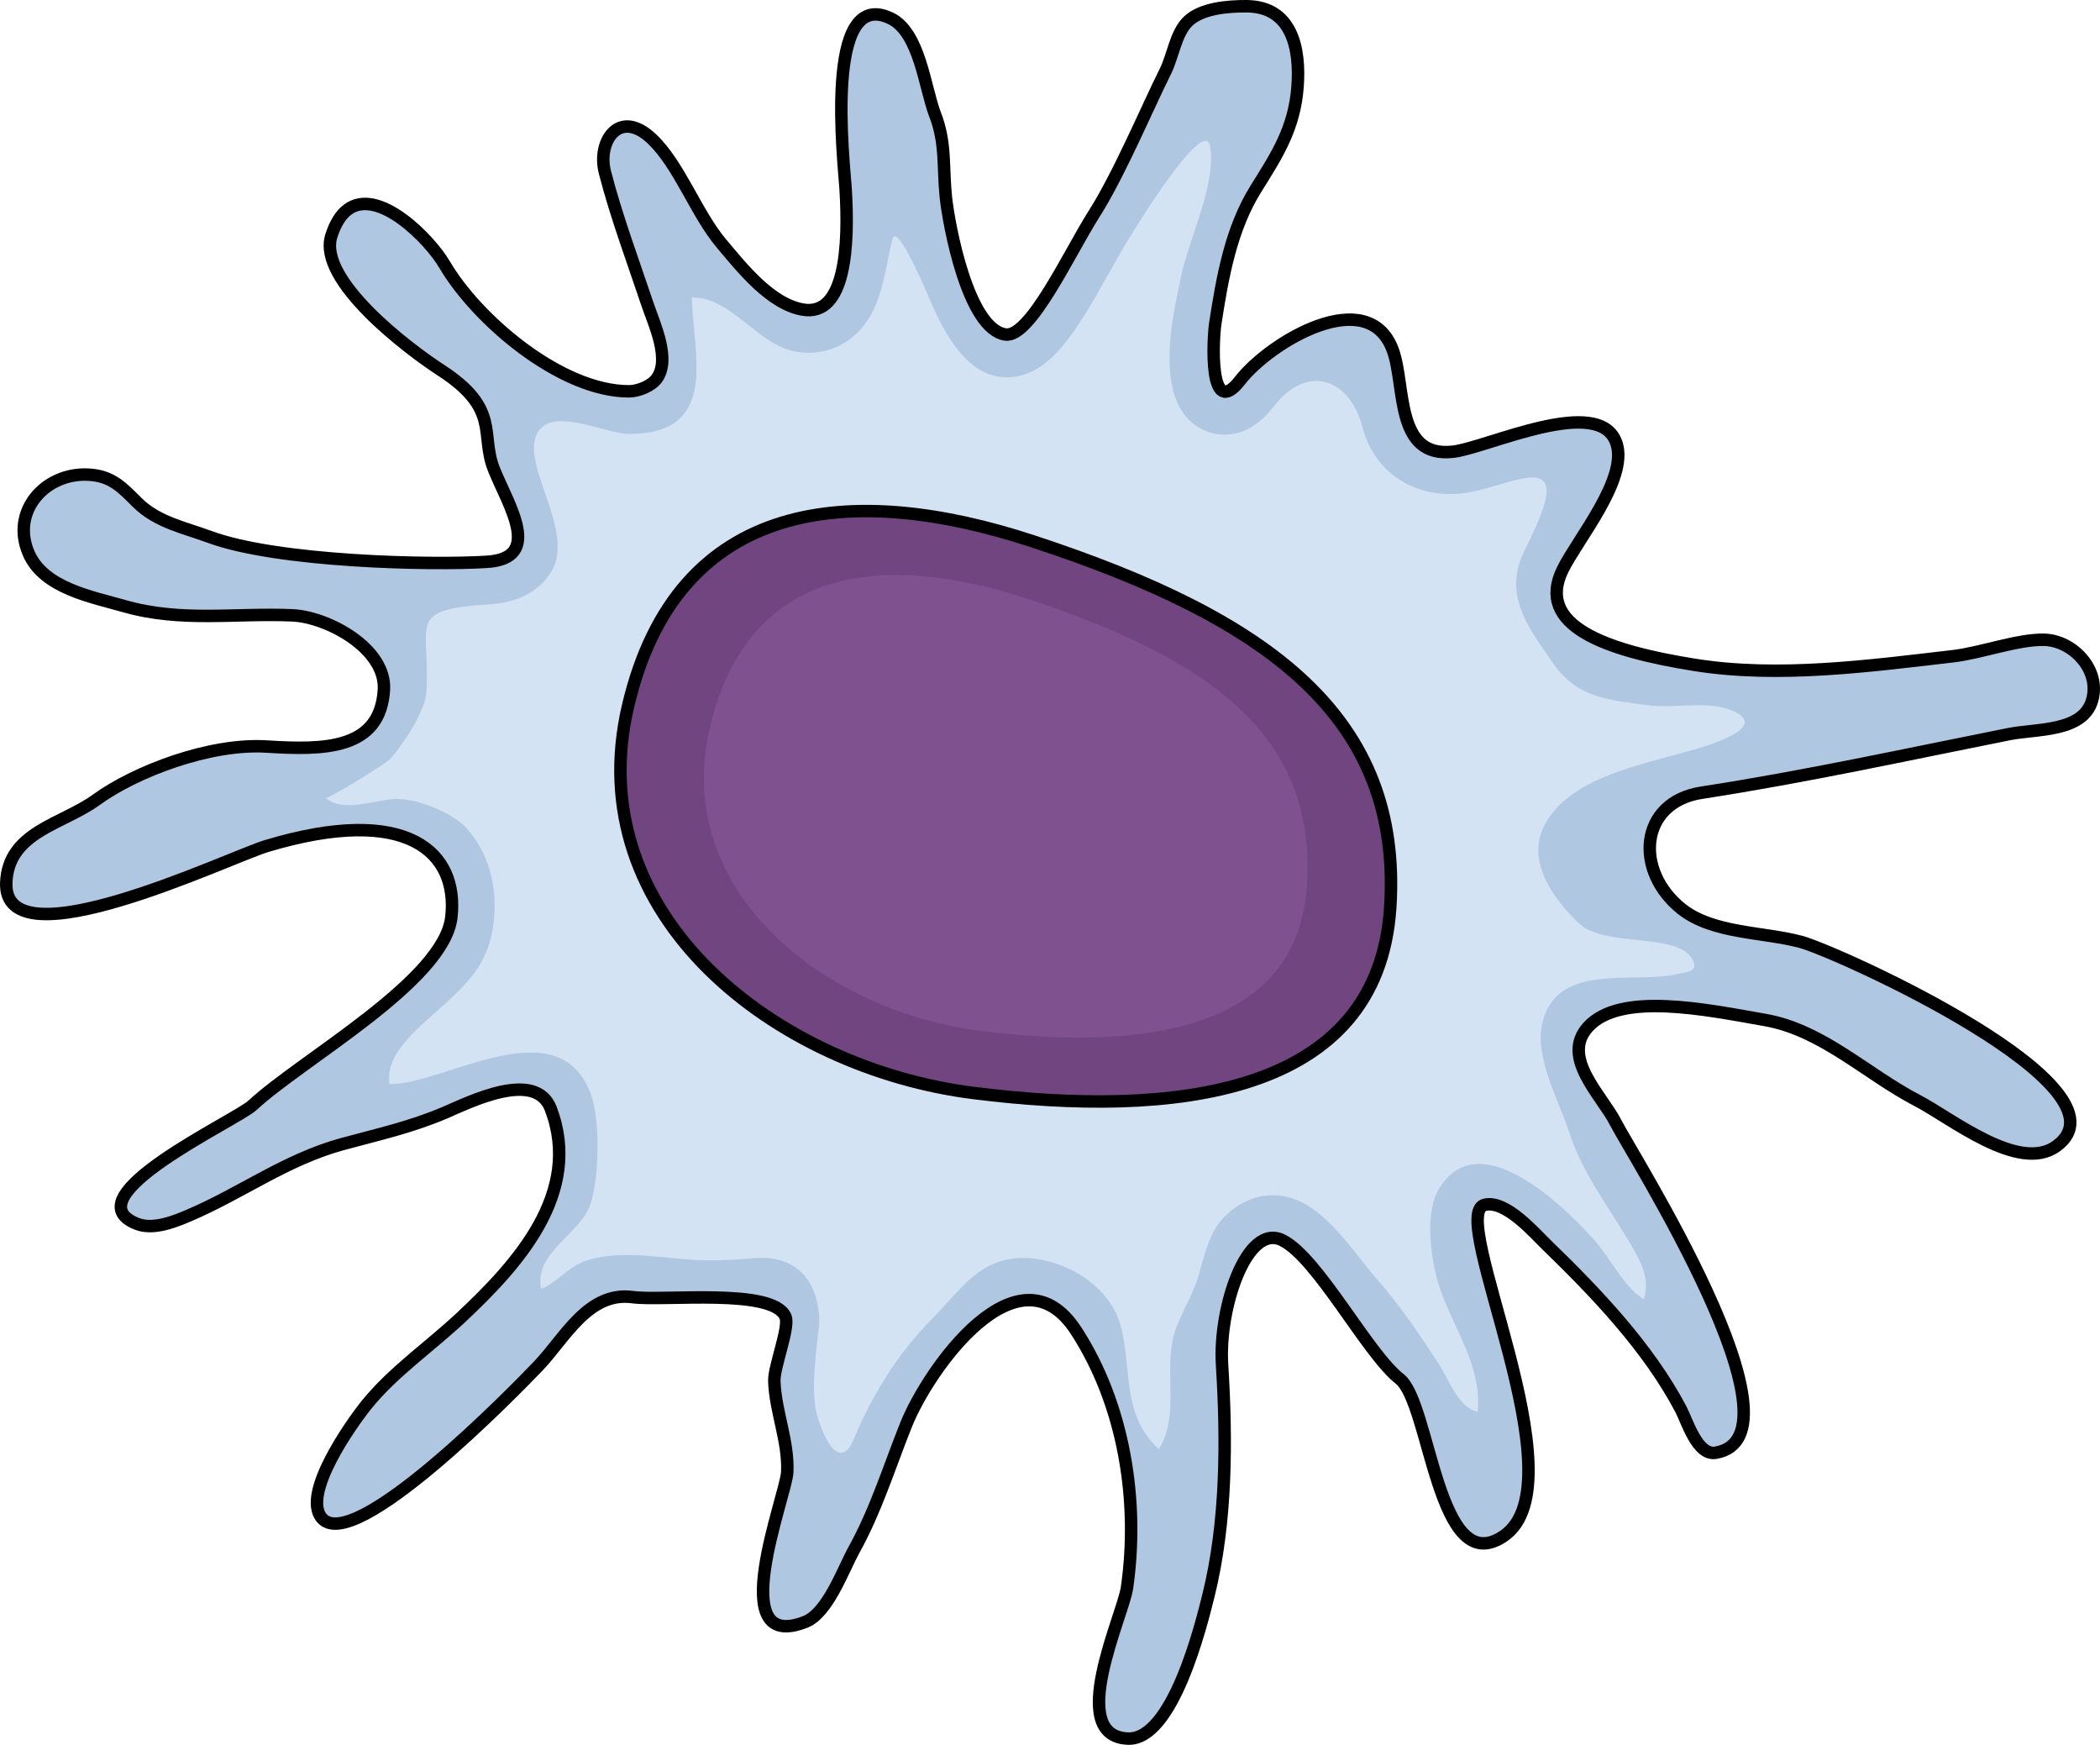
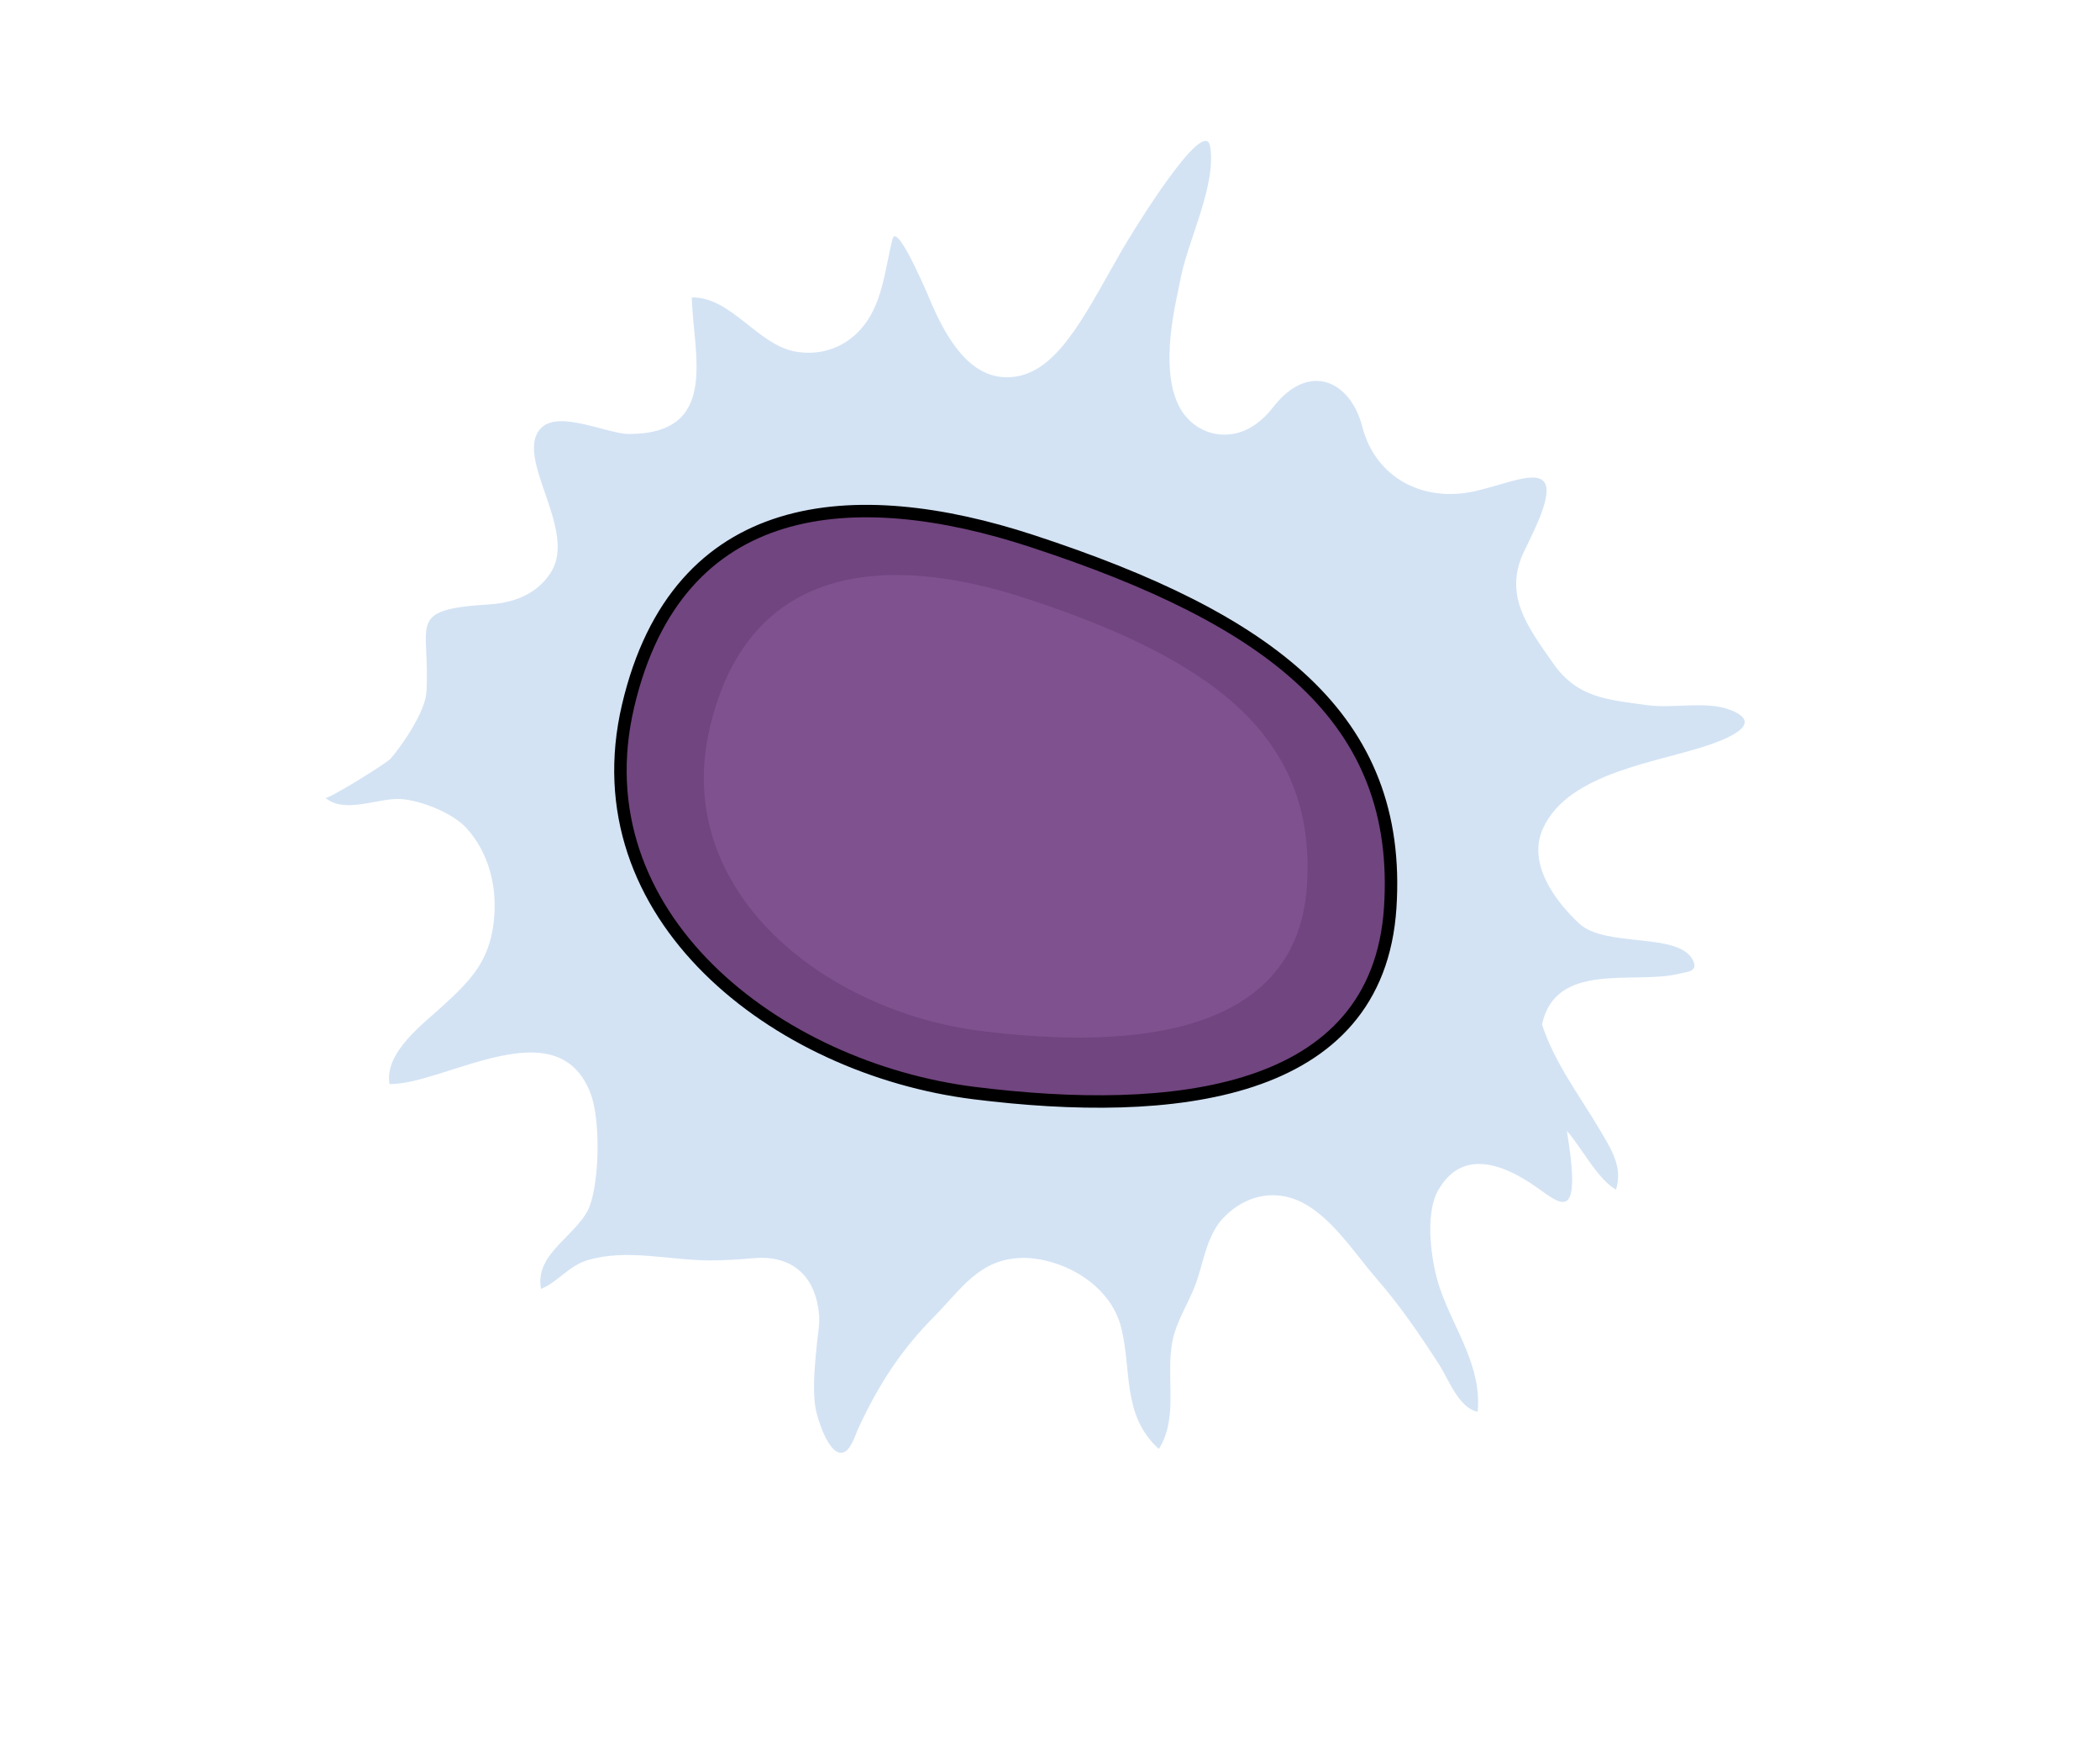
<svg xmlns="http://www.w3.org/2000/svg" version="1.1" id="Layer_1" x="0px" y="0px" width="168.542px" height="140.013px" viewBox="0 0 168.542 140.013" enable-background="new 0 0 168.542 140.013" xml:space="preserve">
  <g>
-     <path fill="#B0C7E1" d="M27.886,16.832c-0.521,0.397-0.967,1.069-1.293,2.095c-1.132,3.555,6.173,9.078,8.78,10.766   c4.845,3.135,3.134,5.129,4.274,7.979c1.14,2.852,3.99,7.127-0.569,7.411c-4.561,0.285-16.818,0.002-22.233-1.994   c-2.083-0.768-4.226-1.177-5.83-2.768c-1.22-1.209-2.05-2.141-3.934-2.234c-3.484-0.172-6.242,2.963-4.773,6.33   c1.219,2.795,5.088,3.48,7.66,4.22c4.574,1.313,8.91,0.54,13.496,0.74c2.839,0.123,7.54,2.667,7.347,5.968   c-0.283,4.845-4.846,4.845-9.405,4.561C16.845,59.62,10.858,61.9,7.723,64.182c-2.723,1.98-7.056,2.555-7.22,6.642   c-0.27,6.729,17.907-2.04,20.902-2.938c11.401-3.419,15.394,0.571,14.822,5.702c-0.57,5.131-11.972,11.402-15.962,15.105   c-1.318,1.225-14.727,7.383-9.262,9.516c1.304,0.508,3.021-0.188,4.177-0.682c4.224-1.805,7.769-4.484,12.308-5.723   c2.862-0.779,5.465-1.344,8.228-2.523c1.938-0.828,7.272-3.518,8.49-0.305c2.559,6.752-2.643,12.469-7.223,16.758   c-2.453,2.299-5.456,4.369-7.57,6.994c-1.294,1.609-5.161,7.111-3.616,9.053c2.517,3.158,15.591-10.266,17.412-12.178   c2.128-2.232,3.992-5.994,7.56-5.518c2.524,0.338,11.291-0.766,12.274,1.578c0.352,0.838-0.937,4.006-0.898,5.16   c0.081,2.455,1.156,4.82,1.037,7.311c-0.091,1.896-5.162,14.623,1.46,12.006c1.797-0.709,3.029-4.209,3.898-5.777   c1.762-3.182,2.828-6.654,4.172-10.018c1.812-4.527,9.029-14.674,13.655-7.563c3.857,5.932,5.083,13.676,4.085,20.621   c-0.323,2.246-4.934,11.906,0.067,12.107c3.597,0.145,5.873-9.088,6.465-11.465c1.472-5.916,1.474-12.486,1.095-18.545   c-0.285-4.561,1.996-11.402,4.847-9.977s6.84,9.119,9.404,11.117c2.478,1.928,3.021,16.252,8.354,12.615   c6.298-4.295-4.661-25.883-1.51-26.582c1.703-0.381,3.969,2.264,5.001,3.264c3.988,3.863,8.117,8.201,10.719,13.125   c0.52,0.984,1.323,3.758,2.803,3.51c7.728-1.297-6.834-24.127-8.028-26.492c-1.097-2.17-4.429-5.215-2.228-7.66   c2.565-2.85,9.405-1.424,14.249-0.568c4.59,0.811,8.144,4.357,12.162,6.441c2.739,1.42,8.163,5.852,11.18,3.684   c6.554-4.707-17.575-15.611-20.49-16.396c-2.992-0.805-7.042-0.654-9.546-2.619c-3.861-3.031-3.457-8.579,1.564-9.352   c8.278-1.273,16.461-3.066,24.672-4.701c2.229-0.443,5.918-0.151,6.672-2.695c0.728-2.457-1.539-4.832-3.862-4.877   c-2.122-0.04-5.071,1.063-7.3,1.321c-6.726,0.78-14.009,1.769-20.751,0.69c-7.126-1.14-12.828-3.138-10.547-7.694   c1.217-2.431,5.207-7.194,4.301-10.048c-1.29-4.06-10.393,0.336-13.137,0.642c-4.677,0.521-3.776-5.289-4.822-8.146   c-1.966-5.372-9.84-0.692-12.28,2.446c-2.526,3.246-2.147-3.438-1.973-4.567c0.572-3.711,1.255-7.627,3.274-10.848   c1.704-2.718,3.086-4.857,3.333-8.186c0.224-3.02-0.418-6.432-4.11-6.447c-1.441-0.006-3.611,0.147-4.706,1.233   c-0.971,0.965-1.172,2.755-1.803,4.016c-1.427,2.851-3.707,8.266-5.703,11.401c-1.994,3.136-5.13,9.978-7.124,9.69   c-2.996-0.431-4.541-8.748-4.78-11.021c-0.252-2.405,0.029-4.32-0.866-6.629c-0.832-2.147-1.22-6.593-3.577-7.721   c-5.389-2.578-3.74,11.507-3.604,13.685c0.285,4.561,0,10.262-3.419,9.691c-2.626-0.438-4.954-3.423-6.532-5.289   c-2.048-2.422-3.381-6.31-5.587-8.405c-2.629-2.5-4.413,0.196-3.783,2.658c0.88,3.438,2.271,7.184,3.422,10.616   c0.52,1.551,1.879,4.391,0.745,5.95c-0.438,0.603-1.496,1.026-2.231,1.026c-5.503,0-12.226-5.777-14.795-10.162   C34.479,19.186,30.344,14.958,27.886,16.832z" />
-     <path fill="none" stroke="#000000" stroke-linecap="round" stroke-linejoin="round" stroke-miterlimit="10" d="M27.886,16.832   c-0.521,0.397-0.967,1.069-1.293,2.095c-1.132,3.555,6.173,9.078,8.78,10.766c4.845,3.135,3.134,5.129,4.274,7.979   c1.14,2.852,3.99,7.127-0.569,7.411c-4.561,0.285-16.818,0.002-22.233-1.994c-2.083-0.768-4.226-1.177-5.83-2.768   c-1.22-1.209-2.05-2.141-3.934-2.234c-3.484-0.172-6.242,2.963-4.773,6.33c1.219,2.795,5.088,3.48,7.66,4.22   c4.574,1.313,8.91,0.54,13.496,0.74c2.839,0.123,7.54,2.667,7.347,5.968c-0.283,4.845-4.846,4.845-9.405,4.561   C16.845,59.62,10.858,61.9,7.723,64.182c-2.723,1.98-7.056,2.555-7.22,6.642c-0.27,6.729,17.907-2.04,20.902-2.938   c11.401-3.419,15.394,0.571,14.822,5.702c-0.57,5.131-11.972,11.402-15.962,15.105c-1.318,1.225-14.727,7.383-9.262,9.516   c1.304,0.508,3.021-0.188,4.177-0.682c4.224-1.805,7.769-4.484,12.308-5.723c2.862-0.779,5.465-1.344,8.228-2.523   c1.938-0.828,7.272-3.518,8.49-0.305c2.559,6.752-2.643,12.469-7.223,16.758c-2.453,2.299-5.456,4.369-7.57,6.994   c-1.294,1.609-5.161,7.111-3.616,9.053c2.517,3.158,15.591-10.266,17.412-12.178c2.128-2.232,3.992-5.994,7.56-5.518   c2.524,0.338,11.291-0.766,12.274,1.578c0.352,0.838-0.937,4.006-0.898,5.16c0.081,2.455,1.156,4.82,1.037,7.311   c-0.091,1.896-5.162,14.623,1.46,12.006c1.797-0.709,3.029-4.209,3.898-5.777c1.762-3.182,2.828-6.654,4.172-10.018   c1.812-4.527,9.029-14.674,13.655-7.563c3.857,5.932,5.083,13.676,4.085,20.621c-0.323,2.246-4.934,11.906,0.067,12.107   c3.597,0.145,5.873-9.088,6.465-11.465c1.472-5.916,1.474-12.486,1.095-18.545c-0.285-4.561,1.996-11.402,4.847-9.977   s6.84,9.119,9.404,11.117c2.478,1.928,3.021,16.252,8.354,12.615c6.298-4.295-4.661-25.883-1.51-26.582   c1.703-0.381,3.969,2.264,5.001,3.264c3.988,3.863,8.117,8.201,10.719,13.125c0.52,0.984,1.323,3.758,2.803,3.51   c7.728-1.297-6.834-24.127-8.028-26.492c-1.097-2.17-4.429-5.215-2.228-7.66c2.565-2.85,9.405-1.424,14.249-0.568   c4.59,0.811,8.144,4.357,12.162,6.441c2.739,1.42,8.163,5.852,11.18,3.684c6.554-4.707-17.575-15.611-20.49-16.396   c-2.992-0.805-7.042-0.654-9.546-2.619c-3.861-3.031-3.457-8.579,1.564-9.352c8.278-1.273,16.461-3.066,24.672-4.701   c2.229-0.443,5.918-0.151,6.672-2.695c0.728-2.457-1.539-4.832-3.862-4.877c-2.122-0.04-5.071,1.063-7.3,1.321   c-6.726,0.78-14.009,1.769-20.751,0.69c-7.126-1.14-12.828-3.138-10.547-7.694c1.217-2.431,5.207-7.194,4.301-10.048   c-1.29-4.06-10.393,0.336-13.137,0.642c-4.677,0.521-3.776-5.289-4.822-8.146c-1.966-5.372-9.84-0.692-12.28,2.446   c-2.526,3.246-2.147-3.438-1.973-4.567c0.572-3.711,1.255-7.627,3.274-10.848c1.704-2.718,3.086-4.857,3.333-8.186   c0.224-3.02-0.418-6.432-4.11-6.447c-1.441-0.006-3.611,0.147-4.706,1.233c-0.971,0.965-1.172,2.755-1.803,4.016   c-1.427,2.851-3.707,8.266-5.703,11.401c-1.994,3.136-5.13,9.978-7.124,9.69c-2.996-0.431-4.541-8.748-4.78-11.021   c-0.252-2.405,0.029-4.32-0.866-6.629c-0.832-2.147-1.22-6.593-3.577-7.721c-5.389-2.578-3.74,11.507-3.604,13.685   c0.285,4.561,0,10.262-3.419,9.691c-2.626-0.438-4.954-3.423-6.532-5.289c-2.048-2.422-3.381-6.31-5.587-8.405   c-2.629-2.5-4.413,0.196-3.783,2.658c0.88,3.438,2.271,7.184,3.422,10.616c0.52,1.551,1.879,4.391,0.745,5.95   c-0.438,0.603-1.496,1.026-2.231,1.026c-5.503,0-12.226-5.777-14.795-10.162C34.479,19.186,30.344,14.958,27.886,16.832z" />
-     <path fill="#D3E3F4" d="M123.196,95.181c-2.787-1.928-5.958-2.928-7.796,0.379c-1.092,1.965-0.516,5.861,0.178,7.863   c1.147,3.311,3.349,6.16,3.02,9.863c-1.518-0.297-2.332-2.604-3.084-3.768c-1.567-2.424-3.112-4.703-5.01-6.885   c-1.762-2.025-3.598-4.951-6.05-6.17c-0.735-0.365-1.506-0.553-2.297-0.553c-1.033,0-2.571,0.326-4.023,1.873   c-1.143,1.215-1.512,3.18-1.988,4.721c-0.494,1.6-1.402,2.9-1.882,4.453c-0.911,2.943,0.473,6.6-1.257,9.314   c-2.97-2.686-2.17-6.346-3.02-9.734c-0.811-3.234-4.179-5.314-7.301-5.576c-0.174-0.016-0.347-0.021-0.522-0.021   c-3.536,0-5.009,2.508-7.226,4.746c-2.648,2.676-4.418,5.416-6.052,8.93c-0.276,0.594-0.627,1.904-1.346,1.961   c-1.058,0.084-1.965-2.775-2.099-3.652c-0.248-1.627-0.029-3.475,0.118-5.064c0.069-0.742,0.25-1.572,0.174-2.41   c-0.248-2.74-1.811-4.52-4.642-4.52c-0.21,0-0.431,0.012-0.662,0.033c-1.319,0.119-2.387,0.174-3.459,0.174   c-3.223,0-6.684-0.965-9.837-0.01c-1.489,0.451-2.475,1.836-3.713,2.293c-0.555-2.912,3.089-4.359,3.93-6.699   c0.756-2.104,0.845-6.859,0.059-8.949c-2.638-7.008-11.753-0.719-16.149-0.783c-0.436-2.535,2.719-4.842,4.32-6.311   c2.184-2.004,3.694-3.543,4.047-6.721c0.322-2.906-0.448-5.565-2.168-7.486c-1.121-1.251-3.756-2.282-5.372-2.358   c-1.759-0.083-4.4,1.211-5.97-0.089c0.176,0.146,4.882-2.748,5.236-3.156c0.982-1.129,2.779-3.789,2.871-5.328   c0.328-5.599-1.726-6.614,5.076-7.045c2.9-0.184,4.3-1.543,4.964-2.653c2.054-3.436-3.112-9.28-0.809-11.522   c1.46-1.42,5.301,0.504,7.031,0.503c7.307-0.005,5.142-6.423,5.037-10.956c3.163-0.06,5.29,3.836,8.358,4.352   c0.343,0.058,0.688,0.086,1.021,0.086c1.551,0,2.995-0.627,4.066-1.766c1.88-1.998,2.022-4.855,2.666-7.365   c0.384-1.499,3.21,5.376,3.17,5.288c1.012,2.269,2.641,5.371,5.399,5.767c0.201,0.027,0.404,0.042,0.61,0.042   c3.495-0.001,5.628-3.796,8.326-8.602c0.576-1.021,1.117-1.985,1.561-2.682c0.055-0.087,6-9.905,6.427-7.214   c0.489,3.084-1.728,7.398-2.346,10.439c-0.12,0.594-0.233,1.146-0.338,1.643c-0.961,4.566-0.732,7.765,0.677,9.498   c0.784,0.968,1.931,1.523,3.143,1.523c1.463,0,2.786-0.75,3.938-2.23c2.817-3.621,6.163-2.145,7.132,1.589   c1.082,4.173,4.948,6.088,9.004,5.187c3.67-0.816,7.73-3.167,4.763,3.193c-0.244,0.525-0.48,1.029-0.72,1.507   c-1.802,3.596,0.24,6.179,2.237,9.056c1.951,2.811,4.271,2.951,7.628,3.411c2.025,0.277,4.69-0.359,6.587,0.362   c2.758,1.049,0.071,2.203-1.448,2.746c-4.148,1.479-11.486,2.214-13.551,6.786c-1.26,2.789,0.928,5.768,2.903,7.618   c2.11,1.975,7.964,0.67,9.122,2.93c0.488,0.953-0.44,0.938-1.165,1.115c-3.495,0.863-9.854-1.061-10.933,4.064   c-0.576,2.742,1.4,6.225,2.234,8.793c0.998,3.078,2.995,5.668,4.621,8.424c0.924,1.568,1.882,2.992,1.318,4.824   c-1.474-0.816-2.777-3.4-3.945-4.713C127.025,98.453,125.211,96.574,123.196,95.181z" />
+     <path fill="#D3E3F4" d="M123.196,95.181c-2.787-1.928-5.958-2.928-7.796,0.379c-1.092,1.965-0.516,5.861,0.178,7.863   c1.147,3.311,3.349,6.16,3.02,9.863c-1.518-0.297-2.332-2.604-3.084-3.768c-1.567-2.424-3.112-4.703-5.01-6.885   c-1.762-2.025-3.598-4.951-6.05-6.17c-0.735-0.365-1.506-0.553-2.297-0.553c-1.033,0-2.571,0.326-4.023,1.873   c-1.143,1.215-1.512,3.18-1.988,4.721c-0.494,1.6-1.402,2.9-1.882,4.453c-0.911,2.943,0.473,6.6-1.257,9.314   c-2.97-2.686-2.17-6.346-3.02-9.734c-0.811-3.234-4.179-5.314-7.301-5.576c-0.174-0.016-0.347-0.021-0.522-0.021   c-3.536,0-5.009,2.508-7.226,4.746c-2.648,2.676-4.418,5.416-6.052,8.93c-0.276,0.594-0.627,1.904-1.346,1.961   c-1.058,0.084-1.965-2.775-2.099-3.652c-0.248-1.627-0.029-3.475,0.118-5.064c0.069-0.742,0.25-1.572,0.174-2.41   c-0.248-2.74-1.811-4.52-4.642-4.52c-0.21,0-0.431,0.012-0.662,0.033c-1.319,0.119-2.387,0.174-3.459,0.174   c-3.223,0-6.684-0.965-9.837-0.01c-1.489,0.451-2.475,1.836-3.713,2.293c-0.555-2.912,3.089-4.359,3.93-6.699   c0.756-2.104,0.845-6.859,0.059-8.949c-2.638-7.008-11.753-0.719-16.149-0.783c-0.436-2.535,2.719-4.842,4.32-6.311   c2.184-2.004,3.694-3.543,4.047-6.721c0.322-2.906-0.448-5.565-2.168-7.486c-1.121-1.251-3.756-2.282-5.372-2.358   c-1.759-0.083-4.4,1.211-5.97-0.089c0.176,0.146,4.882-2.748,5.236-3.156c0.982-1.129,2.779-3.789,2.871-5.328   c0.328-5.599-1.726-6.614,5.076-7.045c2.9-0.184,4.3-1.543,4.964-2.653c2.054-3.436-3.112-9.28-0.809-11.522   c1.46-1.42,5.301,0.504,7.031,0.503c7.307-0.005,5.142-6.423,5.037-10.956c3.163-0.06,5.29,3.836,8.358,4.352   c0.343,0.058,0.688,0.086,1.021,0.086c1.551,0,2.995-0.627,4.066-1.766c1.88-1.998,2.022-4.855,2.666-7.365   c0.384-1.499,3.21,5.376,3.17,5.288c1.012,2.269,2.641,5.371,5.399,5.767c0.201,0.027,0.404,0.042,0.61,0.042   c3.495-0.001,5.628-3.796,8.326-8.602c0.576-1.021,1.117-1.985,1.561-2.682c0.055-0.087,6-9.905,6.427-7.214   c0.489,3.084-1.728,7.398-2.346,10.439c-0.12,0.594-0.233,1.146-0.338,1.643c-0.961,4.566-0.732,7.765,0.677,9.498   c0.784,0.968,1.931,1.523,3.143,1.523c1.463,0,2.786-0.75,3.938-2.23c2.817-3.621,6.163-2.145,7.132,1.589   c1.082,4.173,4.948,6.088,9.004,5.187c3.67-0.816,7.73-3.167,4.763,3.193c-0.244,0.525-0.48,1.029-0.72,1.507   c-1.802,3.596,0.24,6.179,2.237,9.056c1.951,2.811,4.271,2.951,7.628,3.411c2.025,0.277,4.69-0.359,6.587,0.362   c2.758,1.049,0.071,2.203-1.448,2.746c-4.148,1.479-11.486,2.214-13.551,6.786c-1.26,2.789,0.928,5.768,2.903,7.618   c2.11,1.975,7.964,0.67,9.122,2.93c0.488,0.953-0.44,0.938-1.165,1.115c-3.495,0.863-9.854-1.061-10.933,4.064   c0.998,3.078,2.995,5.668,4.621,8.424c0.924,1.568,1.882,2.992,1.318,4.824   c-1.474-0.816-2.777-3.4-3.945-4.713C127.025,98.453,125.211,96.574,123.196,95.181z" />
    <path fill="#714580" d="M82.812,43.41c-14.25-4.67-28.435-3.638-32.401,13.225C46.442,73.498,62.313,85.73,78.183,87.712   c15.871,1.984,32.402,0.332,33.394-14.879C112.569,57.626,101.988,49.691,82.812,43.41z" />
    <path fill="none" stroke="#000000" stroke-linecap="round" stroke-linejoin="round" stroke-miterlimit="10" d="M82.812,43.41   c-14.25-4.67-28.435-3.638-32.401,13.225C46.442,73.498,62.313,85.73,78.183,87.712c15.871,1.984,32.402,0.332,33.394-14.879   C112.569,57.626,101.988,49.691,82.812,43.41z" />
    <path fill="#7F528F" d="M82.358,48.021c-11.165-3.658-22.277-2.853-25.385,10.359c-3.108,13.21,9.324,22.794,21.758,24.347   c12.434,1.557,25.385,0.26,26.161-11.654C105.671,59.159,97.382,52.943,82.358,48.021z" />
  </g>
</svg>